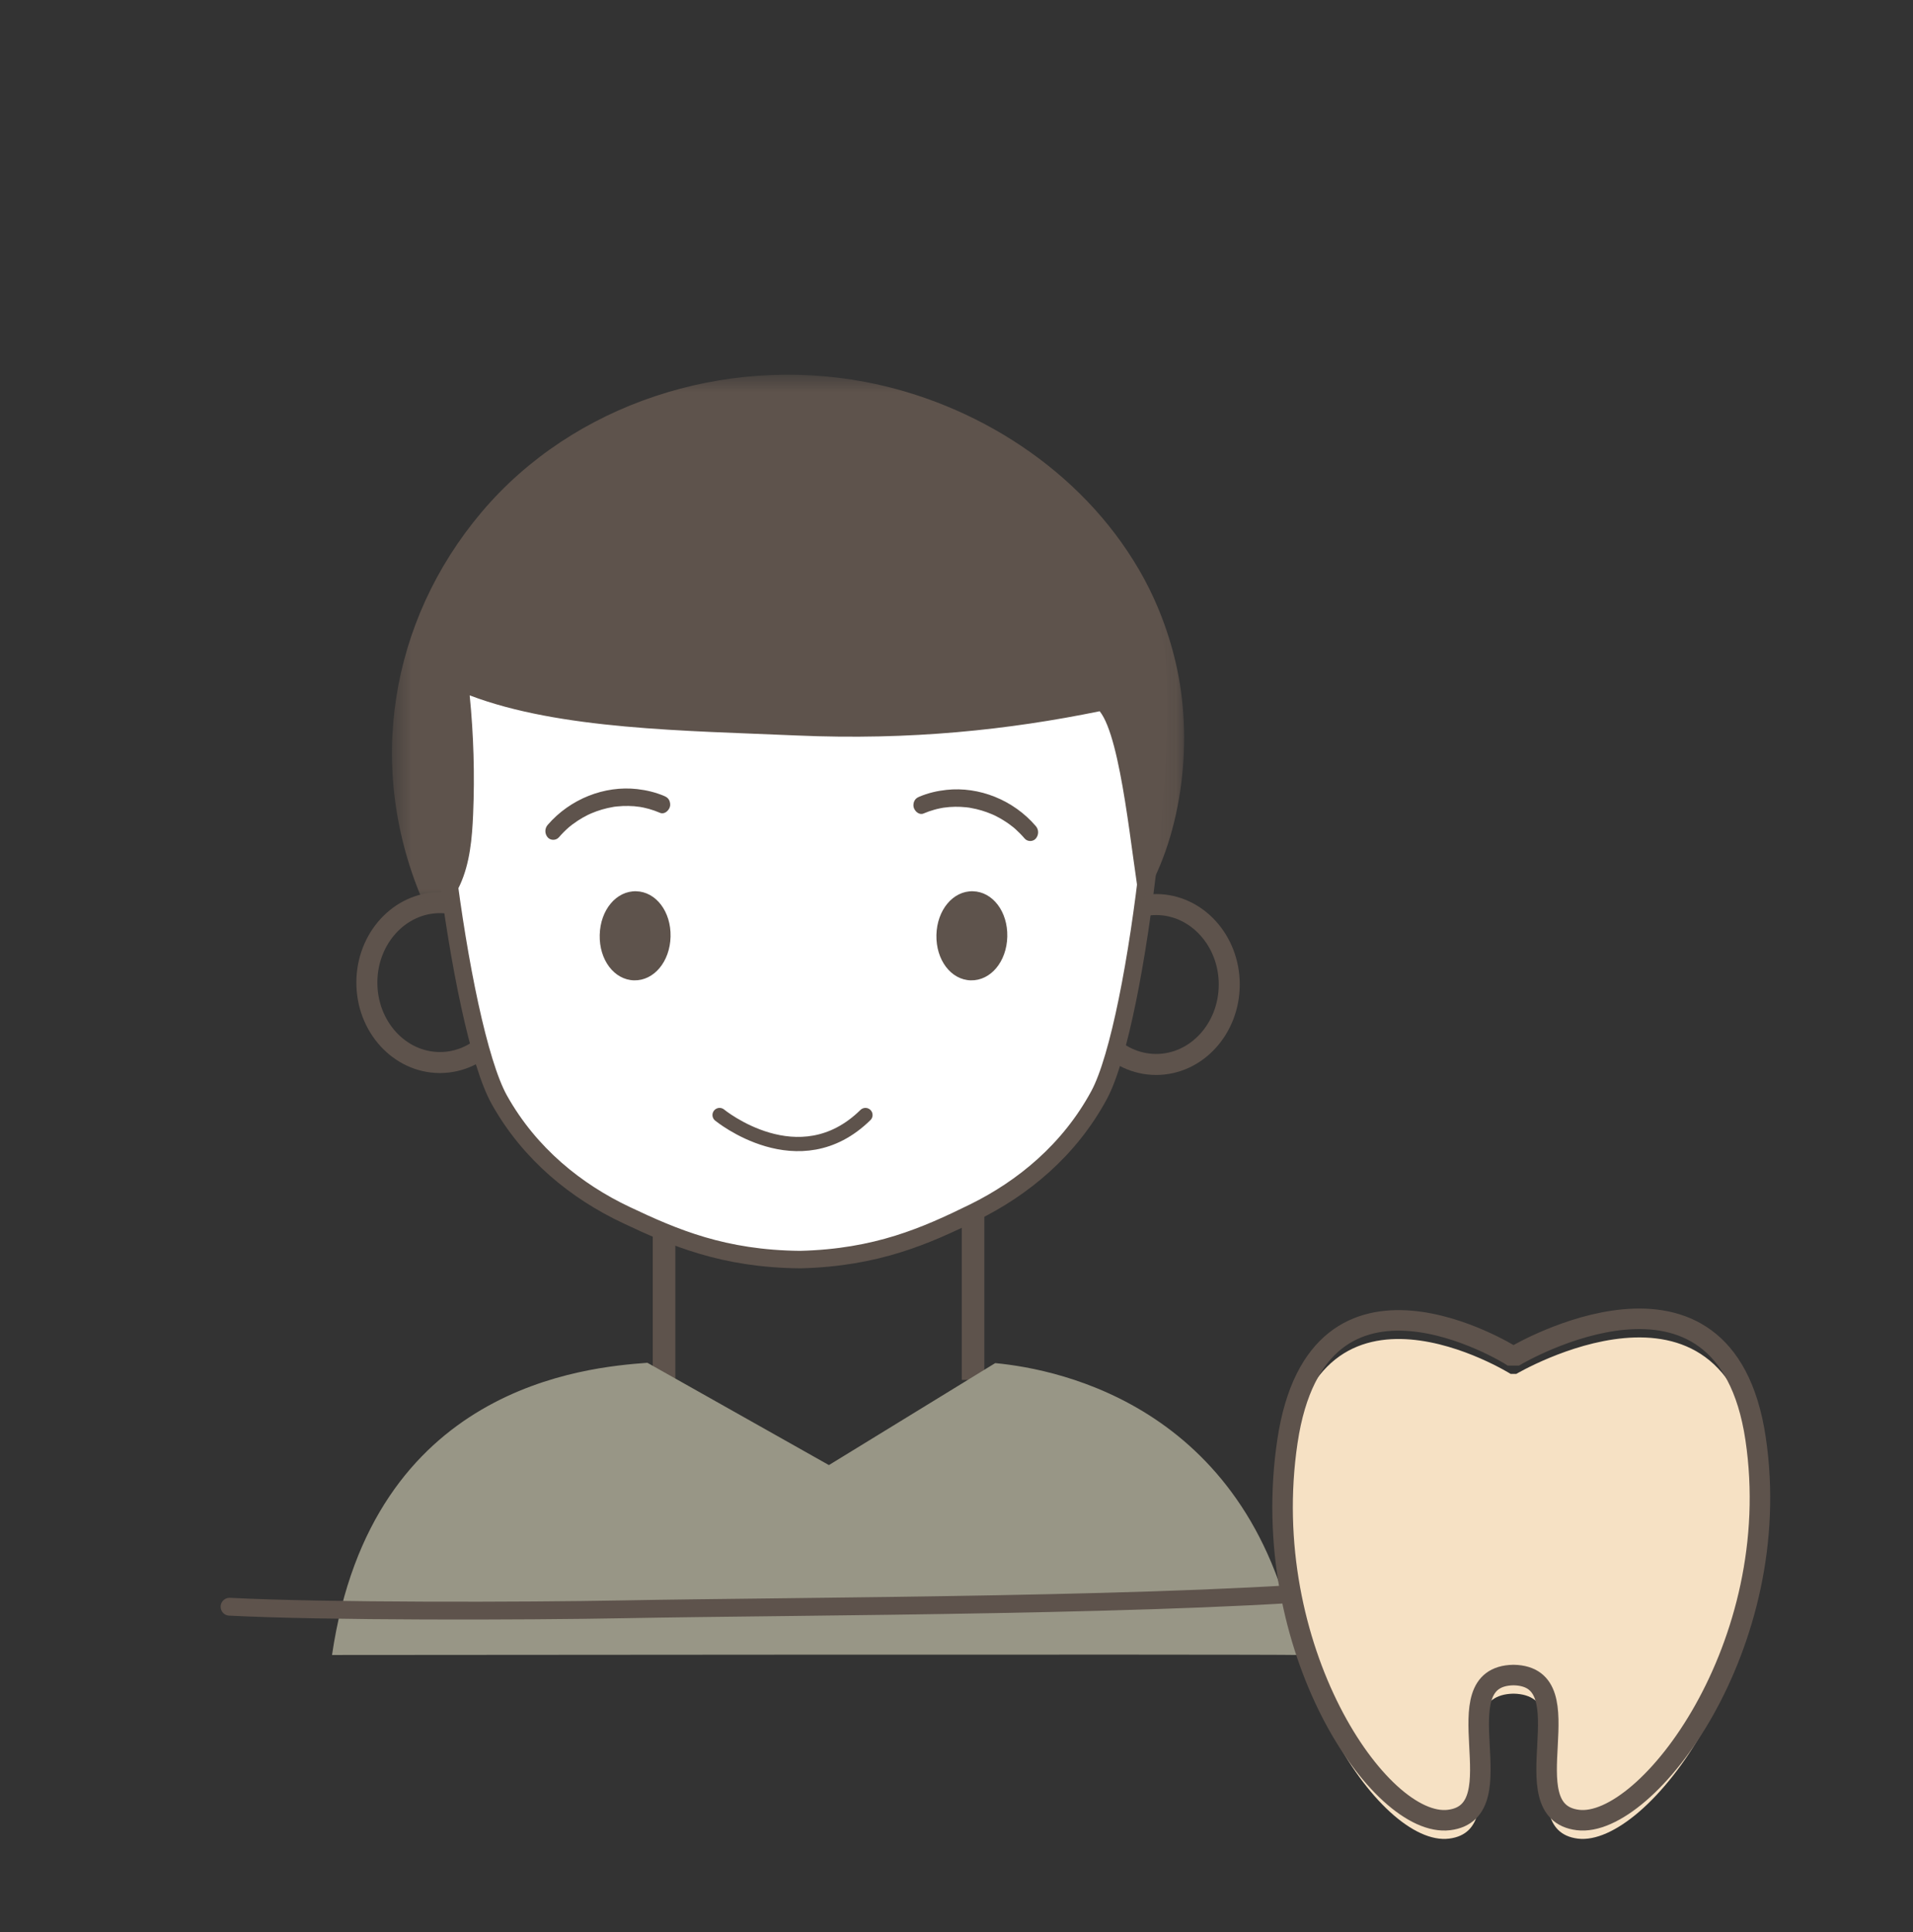
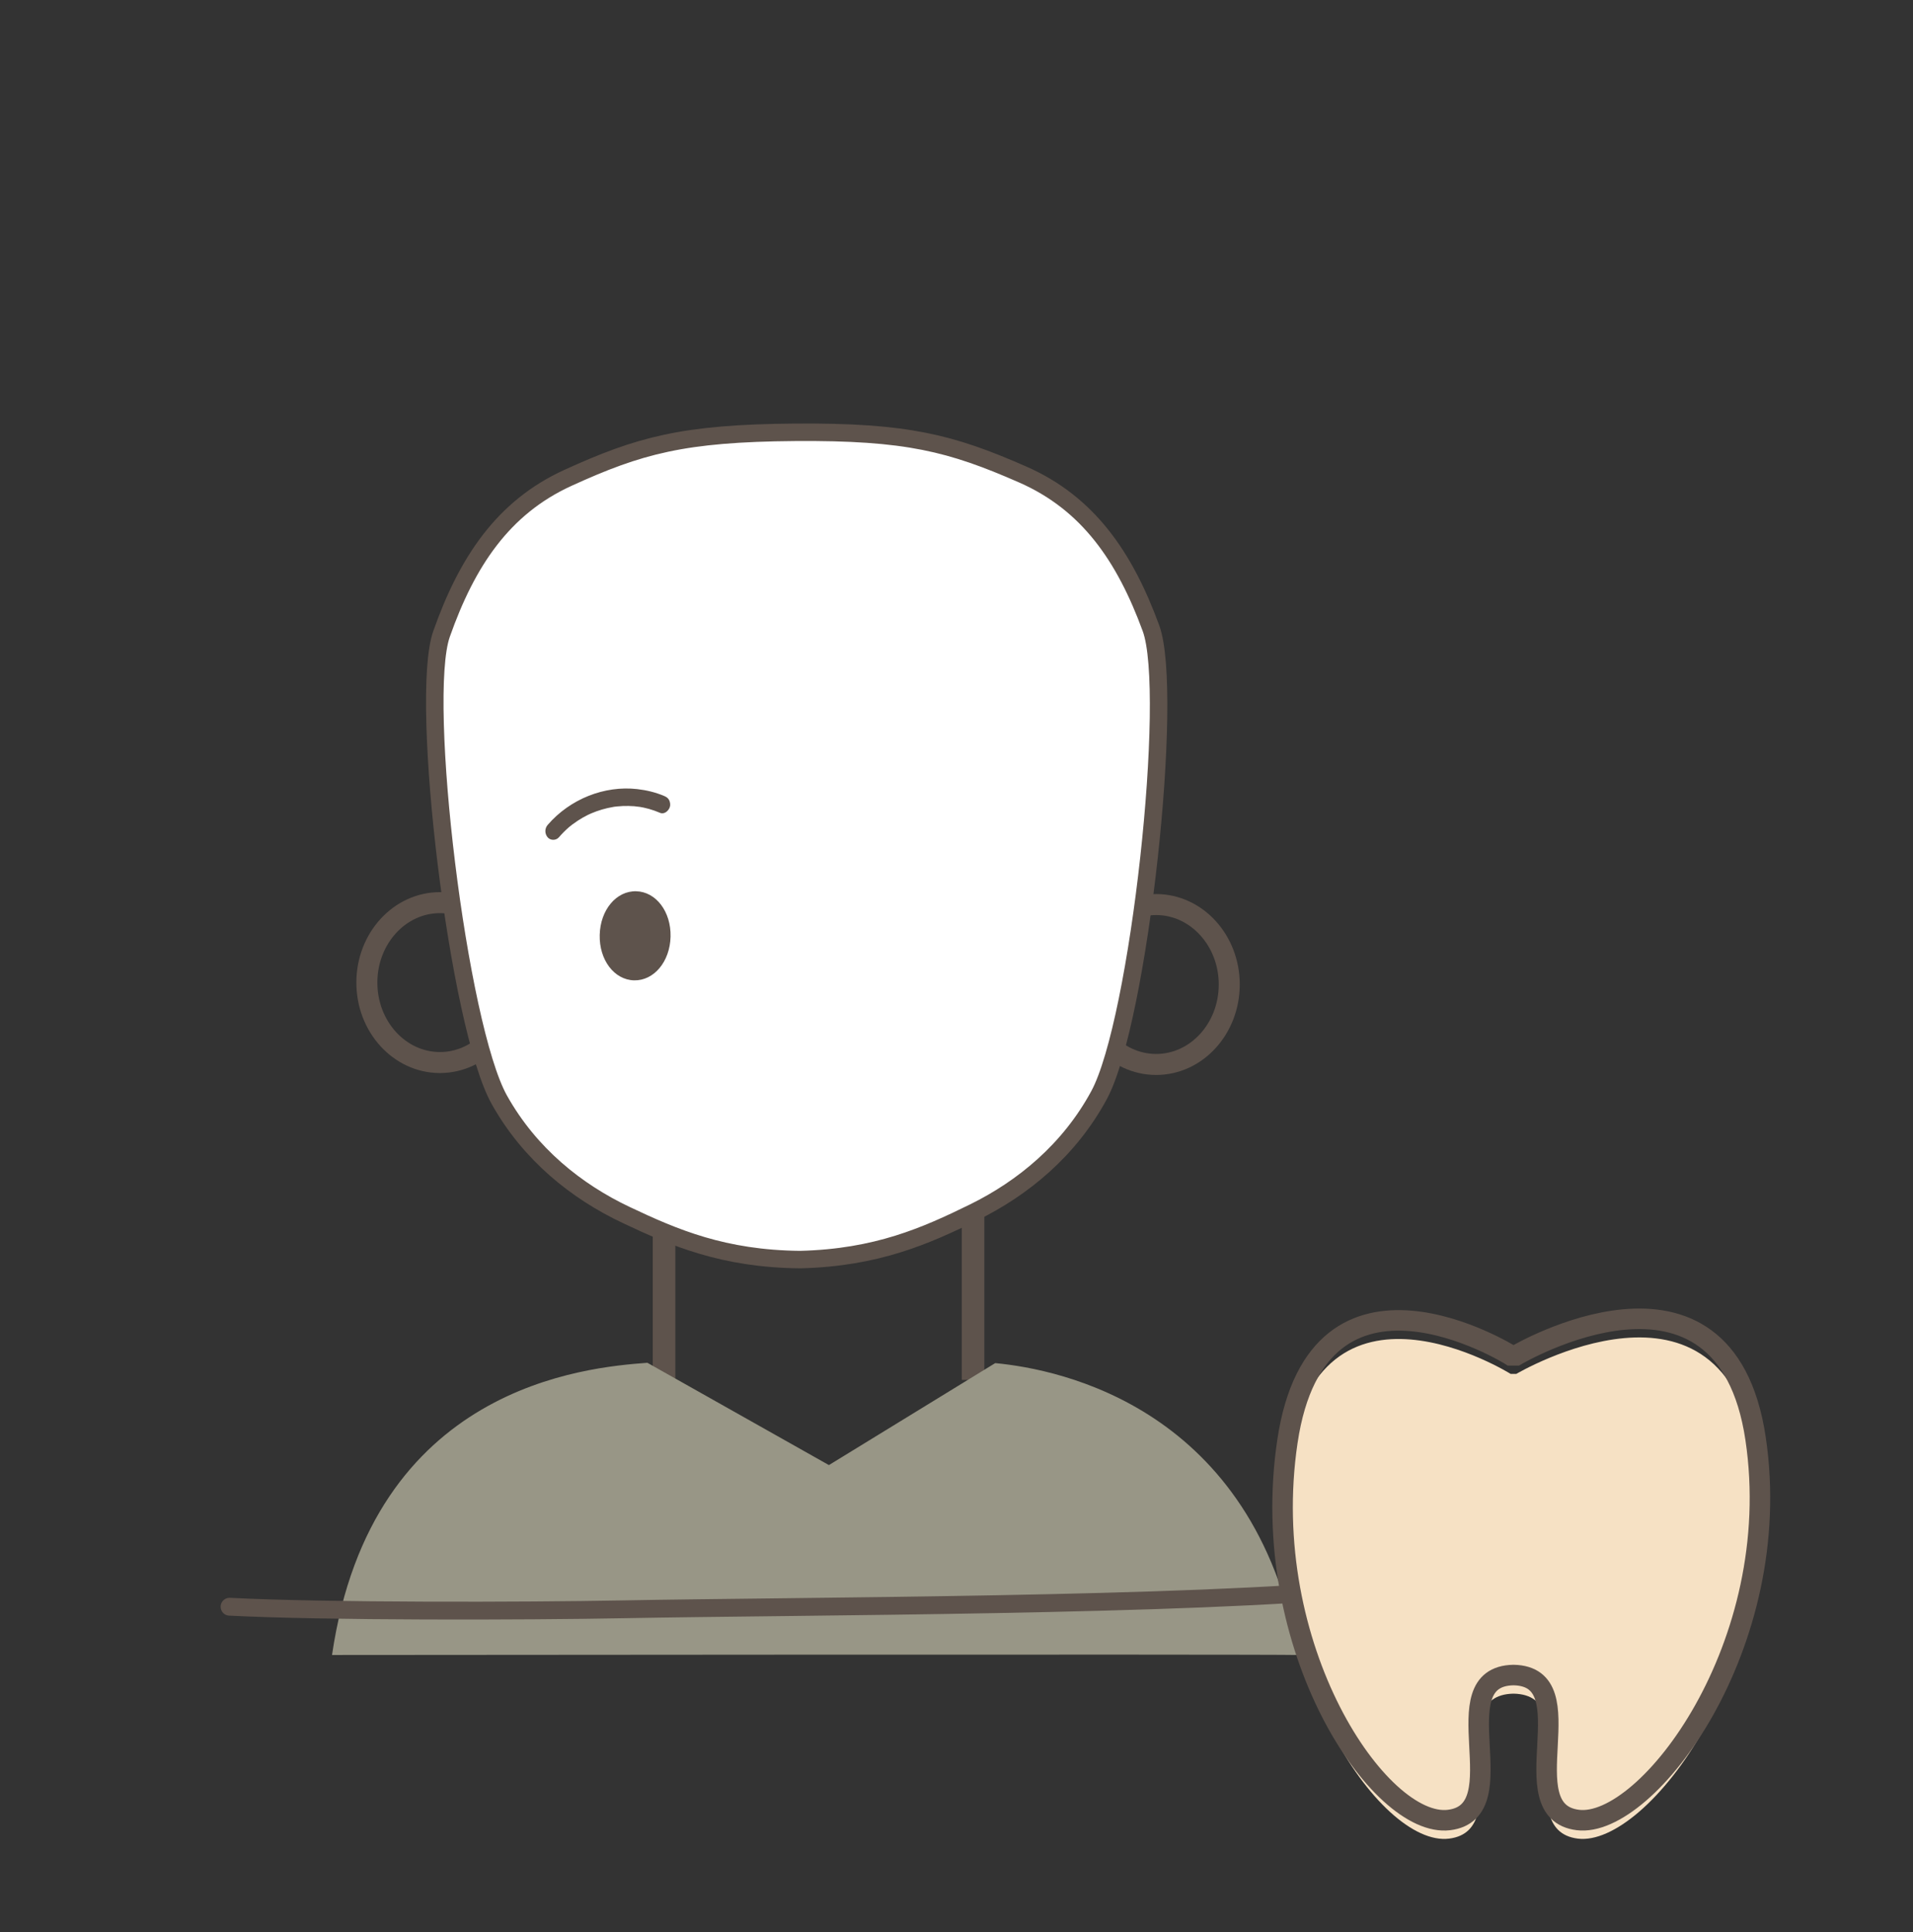
<svg xmlns="http://www.w3.org/2000/svg" width="100" height="101" viewBox="0 0 100 101" fill="none">
  <rect x="0" y="0" width="100" height="101" fill="#333333" stroke="none" />
  <g id="Icons / Treatment / åç«¥éå°å¹´æ©æç¯æ­£">
    <g id="Group 2">
      <path id="Stroke 1" d="M34.712 63.448V72.137" stroke="#5E534C" stroke-width="1.18" />
      <path id="Stroke 6" d="M50.865 63.448V72.137" stroke="#5E534C" stroke-width="1.18" />
      <g id="Group">
        <path id="Stroke 10" fill-rule="evenodd" clip-rule="evenodd" d="M19.177 51.358C19.172 53.666 20.879 55.541 22.988 55.547C25.099 55.552 26.813 53.685 26.818 51.377C26.823 49.069 25.116 47.194 23.007 47.188C20.895 47.183 19.181 49.05 19.177 51.358Z" stroke="#5E534C" stroke-width="1.098" />
        <path id="Stroke 14" fill-rule="evenodd" clip-rule="evenodd" d="M64.258 51.477C64.252 53.786 62.538 55.653 60.428 55.647C58.319 55.642 56.611 53.767 56.616 51.458C56.621 49.15 58.335 47.284 60.446 47.288C62.556 47.294 64.263 49.17 64.258 51.477Z" stroke="#5E534C" stroke-width="1.098" />
        <path id="Stroke 18" fill-rule="evenodd" clip-rule="evenodd" d="M41.828 65.848C37.821 65.81 35.245 64.706 32.735 63.517C30.143 62.293 27.694 60.342 26.101 57.493C23.956 53.654 21.879 36.549 23.081 33.142C24.407 29.385 26.283 26.535 29.689 24.981C33.409 23.284 35.72 22.643 41.558 22.6C47.397 22.556 49.715 23.162 53.457 24.804C56.881 26.307 58.796 29.105 60.165 32.841C61.407 36.227 59.546 53.388 57.448 57.258C55.893 60.132 53.467 62.118 50.893 63.382C48.397 64.606 45.835 65.749 41.828 65.848Z" fill="white" stroke="#5E534C" stroke-width="0.914" />
        <path id="Fill 22 Copy" fill-rule="evenodd" clip-rule="evenodd" d="M33.146 51.25C32.108 51.225 31.318 50.182 31.349 48.876C31.379 47.571 32.217 46.567 33.255 46.593C34.293 46.618 35.083 47.66 35.053 48.966C35.022 50.271 34.184 51.274 33.146 51.25" fill="#5E534C" />
-         <path id="Fill 22 Copy 2" fill-rule="evenodd" clip-rule="evenodd" d="M50.748 51.25C49.71 51.225 48.92 50.182 48.95 48.876C48.981 47.571 49.819 46.567 50.857 46.593C51.895 46.618 52.685 47.66 52.655 48.966C52.624 50.271 51.786 51.274 50.748 51.25" fill="#5E534C" />
        <path id="Fill 24" fill-rule="evenodd" clip-rule="evenodd" d="M34.505 42.494C34.316 42.413 34.123 42.344 33.924 42.288C33.835 42.263 33.744 42.241 33.652 42.221C33.61 42.211 33.569 42.204 33.527 42.197C33.502 42.192 33.478 42.187 33.452 42.183C33.419 42.177 33.305 42.174 33.437 42.18C33.345 42.176 33.251 42.157 33.159 42.148C33.058 42.14 32.956 42.135 32.854 42.134C32.66 42.13 32.464 42.138 32.27 42.158C32.219 42.163 32.169 42.169 32.118 42.175C32.025 42.186 32.22 42.16 32.128 42.173C32.102 42.178 32.077 42.182 32.052 42.186C31.951 42.203 31.851 42.224 31.751 42.246C31.56 42.29 31.371 42.346 31.185 42.412C31.096 42.443 31.009 42.477 30.922 42.515C30.891 42.528 30.732 42.602 30.856 42.542C30.81 42.564 30.762 42.586 30.716 42.609C30.539 42.698 30.365 42.796 30.199 42.906C30.104 42.968 30.011 43.033 29.921 43.101C29.872 43.138 29.823 43.175 29.777 43.215C29.752 43.235 29.7 43.297 29.78 43.211C29.762 43.23 29.739 43.246 29.72 43.263C29.541 43.419 29.373 43.59 29.215 43.773C29.066 43.946 28.774 43.948 28.626 43.771C28.47 43.583 28.468 43.312 28.628 43.126C29.806 41.759 31.608 41.057 33.313 41.252C33.798 41.308 34.274 41.421 34.729 41.616C34.833 41.661 34.919 41.716 34.978 41.826C35.029 41.924 35.052 42.068 35.019 42.177C34.955 42.392 34.722 42.588 34.505 42.494" fill="#5E534C" />
-         <path id="Fill 26" fill-rule="evenodd" clip-rule="evenodd" d="M48.274 42.529C48.463 42.448 48.658 42.38 48.855 42.326C48.946 42.301 49.037 42.278 49.129 42.26L49.254 42.236C49.279 42.231 49.304 42.226 49.329 42.223C49.361 42.217 49.476 42.215 49.343 42.22C49.436 42.217 49.53 42.198 49.621 42.19C49.723 42.182 49.825 42.177 49.926 42.176C50.122 42.173 50.317 42.183 50.511 42.203C50.562 42.209 50.612 42.215 50.663 42.222C50.756 42.234 50.562 42.205 50.653 42.221C50.678 42.224 50.703 42.229 50.728 42.234C50.829 42.251 50.929 42.272 51.029 42.295C51.22 42.34 51.409 42.396 51.595 42.464C51.684 42.495 51.771 42.53 51.858 42.568C51.887 42.581 52.047 42.656 51.923 42.594C51.97 42.618 52.017 42.639 52.063 42.663C52.239 42.752 52.413 42.852 52.578 42.962C52.673 43.025 52.767 43.089 52.855 43.16C52.905 43.196 52.953 43.234 53.001 43.273C53.025 43.293 53.078 43.356 52.997 43.269C53.014 43.288 53.037 43.304 53.056 43.32C53.234 43.479 53.402 43.65 53.559 43.833C53.707 44.008 53.999 44.012 54.148 43.835C54.304 43.648 54.308 43.377 54.149 43.191C52.976 41.817 51.177 41.108 49.472 41.293C48.987 41.346 48.51 41.456 48.055 41.65C47.949 41.694 47.864 41.749 47.805 41.857C47.753 41.956 47.73 42.099 47.762 42.209C47.826 42.425 48.057 42.621 48.274 42.529" fill="#5E534C" />
        <g id="Group 30">
          <mask id="mask0_0_9877" style="mask-type:luminance" maskUnits="userSpaceOnUse" x="20" y="19" width="42" height="29">
            <path id="Clip 29" fill-rule="evenodd" clip-rule="evenodd" d="M20.491 19.589H61.898V47.285H20.491V19.589Z" fill="white" />
          </mask>
          <g mask="url(#mask0_0_9877)">
-             <path id="Fill 28" fill-rule="evenodd" clip-rule="evenodd" d="M59.601 47.241C59.161 44.946 58.637 38.603 57.484 37.182C52.76 38.148 47.614 38.71 41.646 38.449C35.834 38.195 29.273 38.148 24.552 36.352C24.759 38.421 24.819 40.5 24.732 42.567C24.679 43.834 24.563 45.127 24.047 46.258C23.655 47.117 23.254 47.282 22.182 47.285C19.051 40.183 20.391 32.436 25.178 26.77C29.971 21.094 37.858 18.571 45.22 19.965C50.969 21.055 56.495 24.546 59.545 29.79C60.479 31.397 61.15 33.168 61.535 34.989C62.386 39.012 61.741 43.931 59.601 47.241Z" fill="#5E534C" />
-           </g>
+             </g>
        </g>
-         <path id="Stroke 31" d="M37.616 58.291C37.616 58.291 41.767 61.703 45.24 58.291" stroke="#5E534C" stroke-width="0.745" stroke-linecap="round" stroke-linejoin="round" />
      </g>
      <path id="Fill 2" fill-rule="evenodd" clip-rule="evenodd" d="M17.356 86.519C19.427 72.438 30.643 71.483 33.841 71.243L43.331 76.591L52.024 71.26C55.468 71.585 65.542 73.624 67.858 86.519C65.734 86.473 17.356 86.519 17.356 86.519Z" fill="#989686" />
      <path id="Path" d="M12 83.996C17.034 84.255 27.473 84.226 32.503 84.132C42.032 83.952 62.118 83.964 71.61 83.017" stroke="#5E534C" stroke-width="0.932" stroke-linecap="round" stroke-linejoin="round" />
    </g>
    <path id="Stroke 4" d="M73.882 93.642C73.857 93.409 73.817 93.178 73.778 92.946" stroke="#251814" stroke-width="1.288" />
    <path id="Fill 35" fill-rule="evenodd" clip-rule="evenodd" d="M78.968 71.825C78.968 71.825 68.908 65.527 67.299 76.324C65.689 87.121 72.127 96.569 75.748 96.119C79.371 95.669 75.236 88.61 79.115 88.54H79.117C82.995 88.61 78.86 95.669 82.481 96.119C86.104 96.569 93.38 86.975 91.771 76.179C90.161 65.381 79.262 71.825 79.262 71.825H78.968Z" fill="#F6E1C4" />
    <path id="Stroke 37" fill-rule="evenodd" clip-rule="evenodd" d="M78.968 70.852C78.968 70.852 68.908 64.554 67.299 75.35C65.689 86.148 72.127 95.595 75.748 95.145C79.371 94.696 75.236 87.636 79.115 87.567H79.117C82.995 87.636 78.86 94.696 82.481 95.145C86.104 95.595 93.38 86.002 91.771 75.205C90.161 64.408 79.262 70.852 79.262 70.852H78.968Z" stroke="#5E534C" stroke-width="1.073" />
  </g>
</svg>